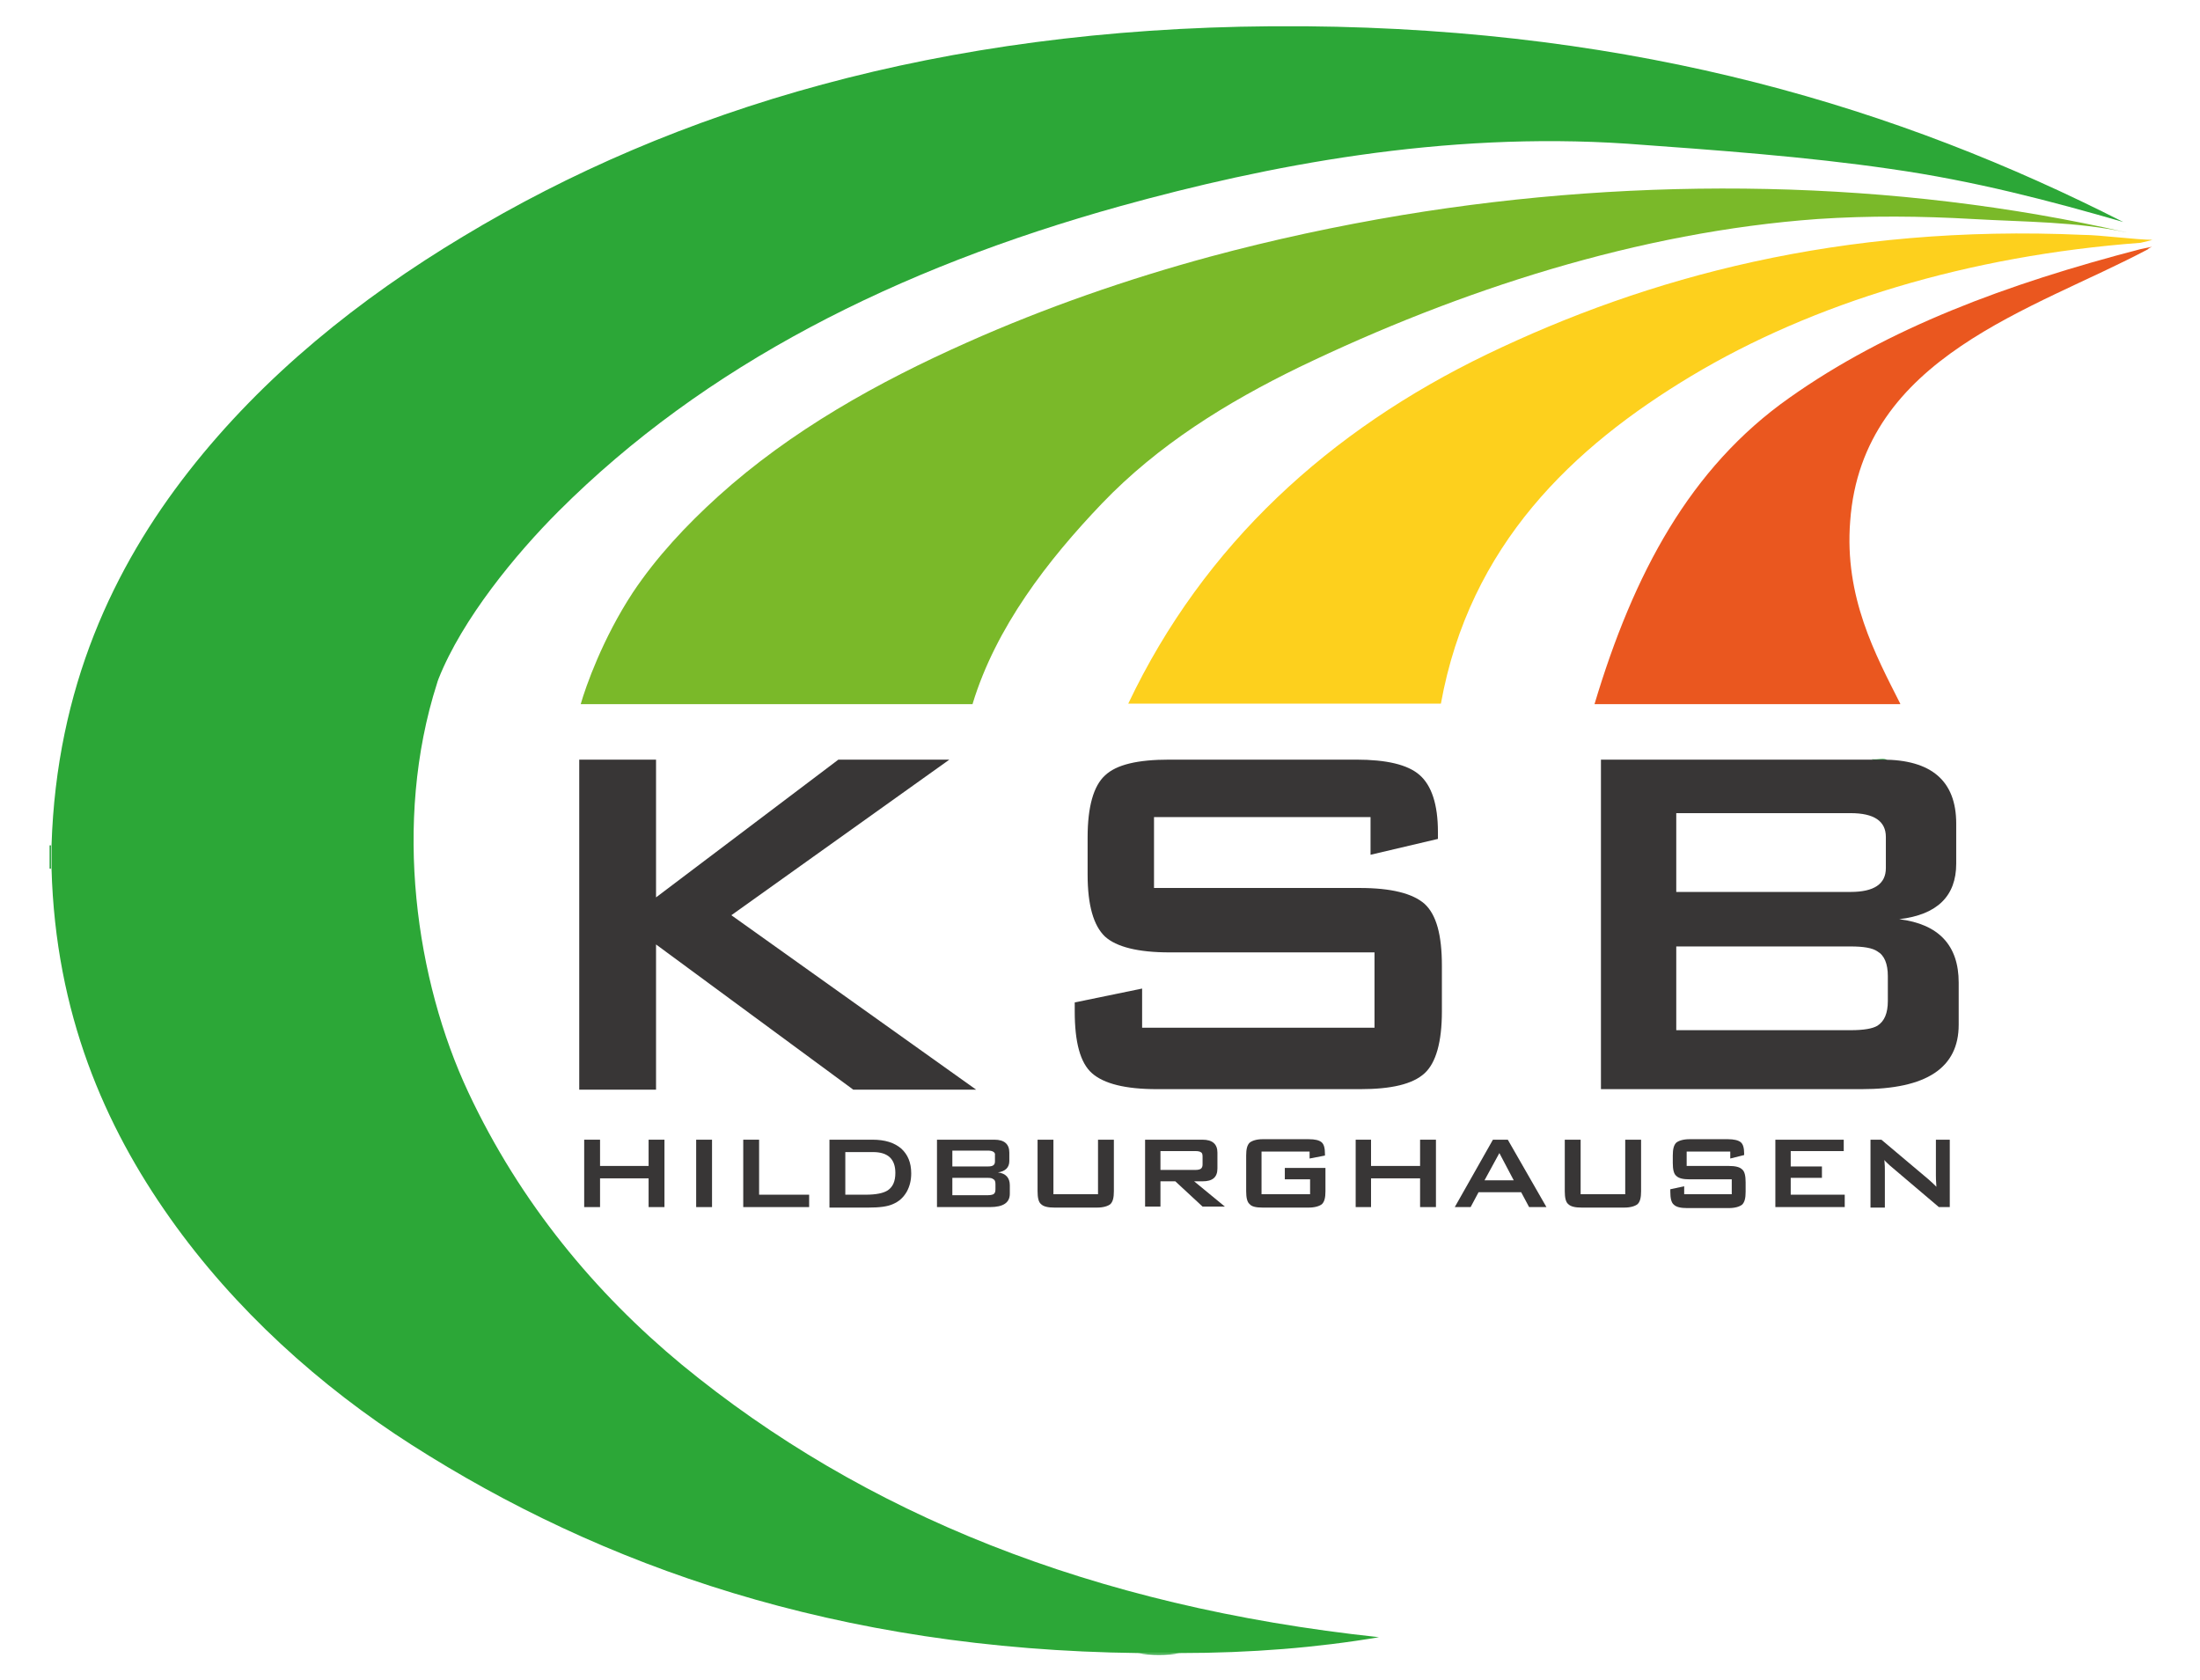
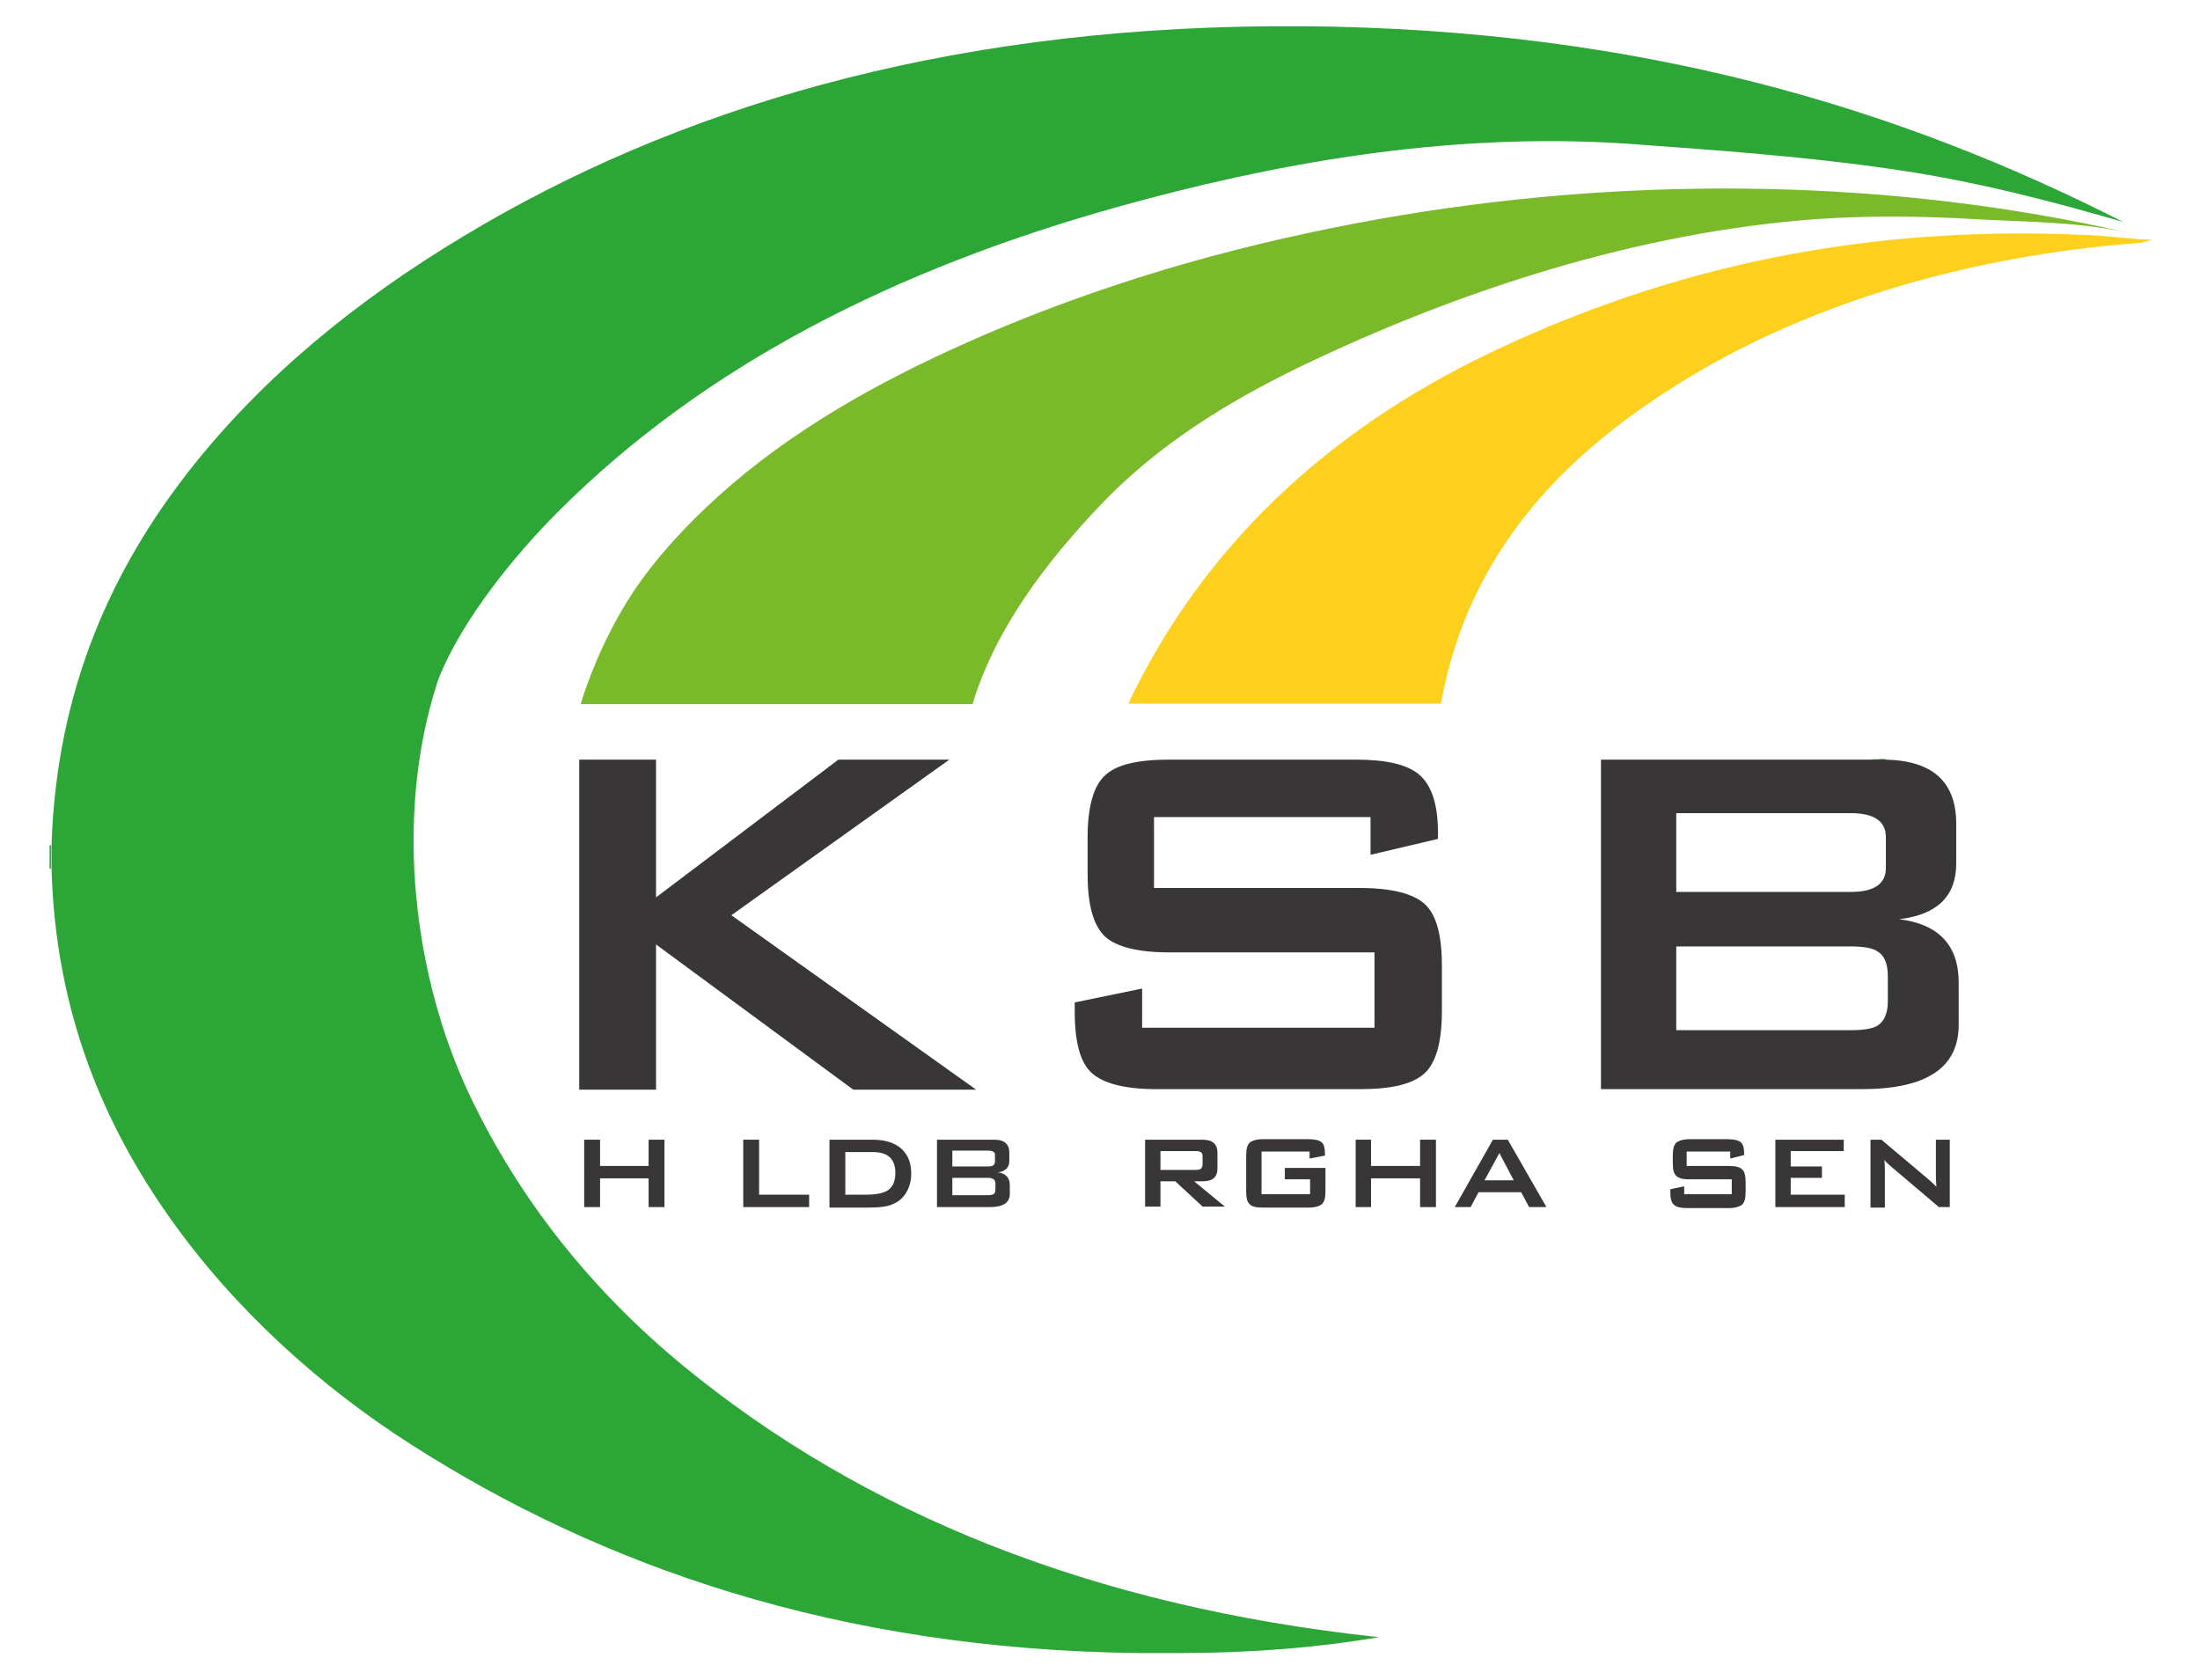
<svg xmlns="http://www.w3.org/2000/svg" enable-background="new 0 0 444 339" viewBox="0 0 444 339">
  <g clip-rule="evenodd" fill-rule="evenodd">
    <path d="m377.8 153.2c1 .2 2.7-.4 3.1.3-.9-.2-2.7.4-3.1-.3" fill="#35aa46" />
    <path d="m10 170.6h.3v4.7h-.3z" fill="#35aa46" />
-     <path d="m229.8 333.6h8.2c-2 .5-6.2.5-8.2 0" fill="#35aa46" />
    <path d="m263.5 5.3c67.5.6 119.8 16.5 165 39.5-14.5-4.2-30-8.3-46.9-10.7-17.1-2.5-35.2-3.8-53.2-5.1-37.2-2.5-72.7 4.4-102.3 12.6-45.3 12.6-83.9 32.1-113.4 61.6-8.6 8.6-19.4 21.7-24.2 33.8-.1.3-.3.8-.3.9-9 28.1-4.2 60.1 6.3 82.5s25.7 40.6 43.1 55c36.5 30 82.7 48.8 140.7 55-12.4 2.1-25.8 3.2-40.3 3.2h-8.2c-60.9-.7-108.5-17.6-146.7-42-18.5-11.8-35.8-27.4-48.8-45.8-13.1-18.5-23.1-41.2-23.9-70.5v-4.7c1-31.9 12.6-56.2 27.7-75.5s34.4-34.8 55.4-47.4c42.6-25.7 96.3-41.9 163-42.4z" fill="#2ca737" />
  </g>
  <path d="m290.8 142c5.8-32.1 26.7-51.8 50.5-66.1 24.5-14.7 55.9-24.3 90.7-26.9l2.1-.5c.1-.1.3-.1.5-.1-3.4 0-10.9-1-14.2-1-49-2.2-88.1 8.6-120.3 24.1-31.7 15.3-57.1 38.3-72.4 70.5z" fill="#fdd01d" />
-   <path clip-rule="evenodd" d="m383.5 142c-5-9.9-11.3-21.5-10.1-36.8 2.4-33.3 37.2-42.7 60.1-54.9.1-.2.6-.4.8-.5l-2.4.5c-26.9 7-50.9 15.9-70.8 30-20 14.1-31.4 35.4-39.3 61.8h61.7z" fill="#ea571f" fill-rule="evenodd" />
  <g fill="#383636">
    <path d="m116.9 219.9v-66.6h15.5v27.8l36.8-27.8h22.4l-44 31.4 49.4 35.2h-24.8l-39.8-29.3v29.3z" />
    <path d="m276.5 164.9h-43.6v14.3h41.5c6.4 0 10.7 1.1 13.1 3.2 2.4 2.2 3.5 6.3 3.5 12.5v9.2c0 6.2-1.2 10.4-3.5 12.5-2.4 2.2-6.7 3.2-13 3.2h-41c-6.4 0-10.7-1.1-13.1-3.2s-3.5-6.3-3.5-12.5v-1.8l13.6-2.8v7.9h46.9v-15.2h-41.4c-6.3 0-10.7-1.1-13-3.2-2.3-2.2-3.5-6.3-3.5-12.5v-7.5c0-6.2 1.2-10.4 3.5-12.5 2.3-2.2 6.6-3.2 13-3.2h37.7c6.1 0 10.4 1 12.8 3.1s3.7 5.9 3.7 11.5v1.4l-13.6 3.2v-7.6z" />
    <path d="m323.1 219.9v-66.6h56.8c9.9 0 14.9 4.3 14.9 12.9v8.1c0 6.5-3.8 10.3-11.5 11.2 8 1 12 5.3 12 12.8v8.5c0 8.7-6.5 13-19.6 13h-52.6zm50.4-55.8h-35.2v15.9h35.2c4.7 0 7.1-1.6 7.1-4.8v-6.3c0-3.2-2.4-4.8-7.1-4.8m0 26.9h-35.2v16.9h35.2c2.6 0 4.4-.3 5.4-.9 1.4-.9 2.1-2.5 2.1-5v-5c0-2.5-.7-4.2-2.1-5-1-.7-2.8-1-5.4-1" />
    <path d="m117.9 243.6v-13.6h3.2v5.3h9.8v-5.3h3.2v13.6h-3.2v-5.8h-9.8v5.8z" />
-     <path d="m140.5 230h3.2v13.6h-3.2z" />
    <path d="m150 243.6v-13.6h3.2v11.1h10.1v2.5z" />
    <path d="m167.4 243.6v-13.6h8.7c2.5 0 4.4.6 5.8 1.8 1.3 1.2 2 2.8 2 5 0 1.4-.3 2.6-.9 3.7-.7 1.2-1.6 2-2.8 2.5-1.1.5-2.7.7-4.9.7h-7.9zm3.2-2.5h4.1c2.1 0 3.6-.3 4.5-.9 1-.7 1.5-1.8 1.5-3.5 0-2.8-1.5-4.2-4.5-4.2h-5.6z" />
    <path d="m189.1 243.6v-13.6h11.6c2 0 3 .9 3 2.6v1.7c0 1.3-.8 2.1-2.3 2.3 1.6.2 2.4 1.1 2.4 2.6v1.7c0 1.8-1.3 2.7-4 2.7zm10.3-11.4h-7.2v3.2h7.2c1 0 1.4-.3 1.4-1v-1.3c.1-.5-.4-.9-1.4-.9m0 5.5h-7.2v3.5h7.2c.5 0 .9-.1 1.1-.2.3-.2.4-.5.4-1v-1c0-.5-.1-.9-.4-1-.2-.2-.5-.3-1.1-.3" />
-     <path d="m212.6 230v11h9v-11h3.2v10.4c0 1.3-.2 2.1-.7 2.6-.5.4-1.4.7-2.7.7h-8.6c-1.3 0-2.2-.2-2.7-.7-.5-.4-.7-1.3-.7-2.6v-10.4z" />
    <path d="m231.1 243.6v-13.6h11.6c2 0 3 .9 3 2.6v3.2c0 1.8-1 2.6-3 2.6h-1.7l6.2 5.1h-4.5l-5.5-5.1h-3v5.1h-3.1zm10.2-11.3h-7.1v3.8h7.1c.5 0 .8-.1 1-.2.3-.2.4-.5.4-.9v-1.6c0-.5-.1-.8-.4-.9-.1-.1-.5-.2-1-.2" />
    <path d="m264.4 232.4h-9.8v8.6h9.8v-3h-5.1v-2.3h8.2v4.7c0 1.3-.2 2.1-.7 2.6-.5.4-1.4.7-2.7.7h-9.3c-1.3 0-2.2-.2-2.6-.7-.5-.4-.7-1.3-.7-2.6v-7.2c0-1.3.2-2.1.7-2.6.5-.4 1.4-.7 2.6-.7h9.3c1.3 0 2.1.2 2.6.6s.7 1.2.7 2.4v.3l-3.1.6v-1.4z" />
    <path d="m273.6 243.6v-13.6h3.1v5.3h9.9v-5.3h3.2v13.6h-3.2v-5.8h-9.9v5.8z" />
    <path d="m293.6 243.6 7.7-13.6h3l7.8 13.6h-3.5l-1.6-3h-8.6l-1.6 3zm6-5.4h5.9l-2.9-5.5z" />
-     <path d="m319 230v11h9v-11h3.2v10.4c0 1.3-.2 2.1-.7 2.6-.5.4-1.4.7-2.7.7h-8.6c-1.3 0-2.2-.2-2.7-.7-.5-.4-.7-1.3-.7-2.6v-10.4z" />
    <path d="m349.3 232.4h-8.9v2.9h8.5c1.3 0 2.2.2 2.7.7.5.4.7 1.3.7 2.6v1.9c0 1.3-.2 2.1-.7 2.6-.5.4-1.4.7-2.7.7h-8.4c-1.3 0-2.2-.2-2.7-.7-.5-.4-.7-1.3-.7-2.6v-.5l2.8-.6v1.6h9.6v-3h-8.5c-1.3 0-2.2-.2-2.7-.7-.5-.4-.7-1.3-.7-2.6v-1.5c0-1.3.2-2.1.7-2.6.5-.4 1.4-.7 2.7-.7h7.7c1.2 0 2.1.2 2.6.6s.7 1.2.7 2.3v.3l-2.8.7v-1.4z" />
    <path d="m358.3 243.6v-13.6h13.8v2.3h-10.7v3.1h6.3v2.3h-6.3v3.4h10.9v2.5z" />
    <path d="m377.5 243.6v-13.6h2.2l9.5 8c.7.6 1.2 1.1 1.6 1.5-.1-1.3-.1-2-.1-2.3v-7.2h2.8v13.6h-2.2l-9.9-8.4c-.4-.4-.8-.7-1.1-1.1.1.9.1 1.6.1 2.2v7.4h-2.9z" />
  </g>
  <path clip-rule="evenodd" d="m196.3 142c4.7-15.4 15.1-28.9 26.1-40.4 11.3-11.8 25.2-20.4 39.8-27.5 32.4-15.6 68.6-27.3 104.6-29.9 10.5-.7 20.9-.6 31.4 0 10.3.6 20.8.5 31 2.7-46.8-10.7-97.9-11.5-146.2-3.5-13.2 2.2-26.2 5-38.8 8.4-16.6 4.5-33.3 10.3-49 17.3-18 8-35.6 17.8-50.3 31.1-6.4 5.8-12.4 12.2-17.2 19.4-6.1 9.3-9.5 19-10.5 22.5h79.1z" fill="#7ab929" fill-rule="evenodd" />
</svg>